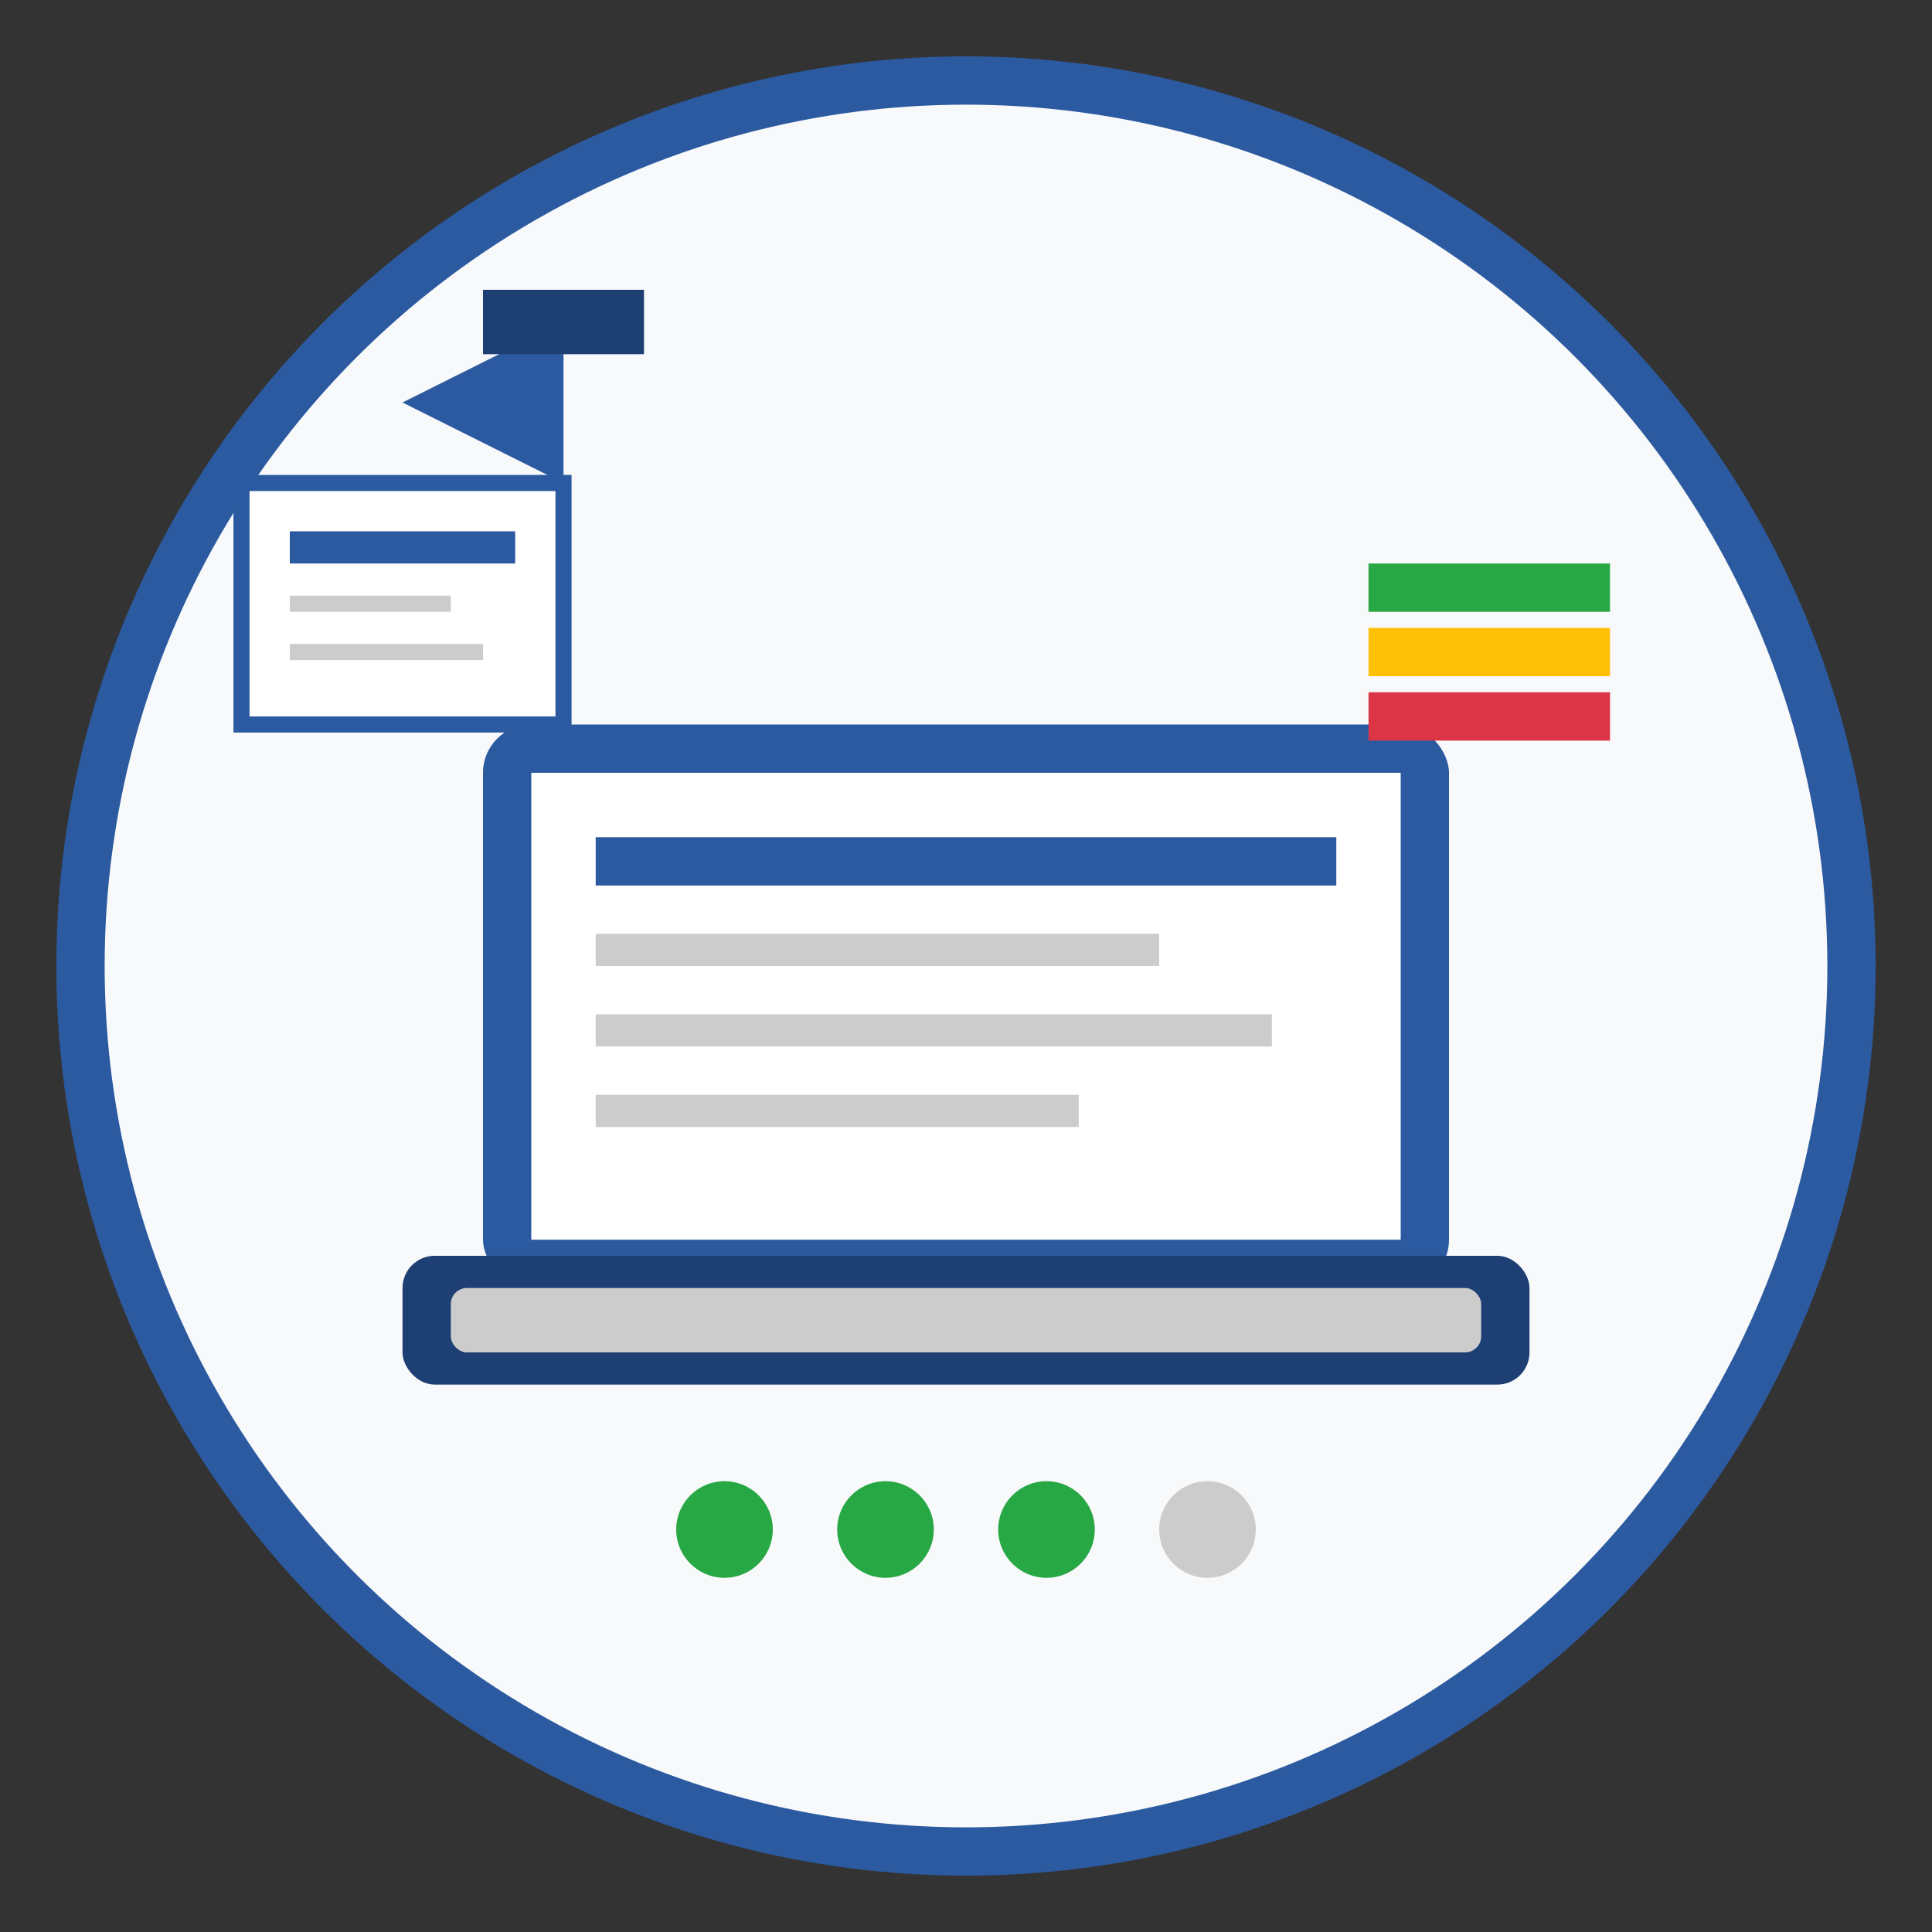
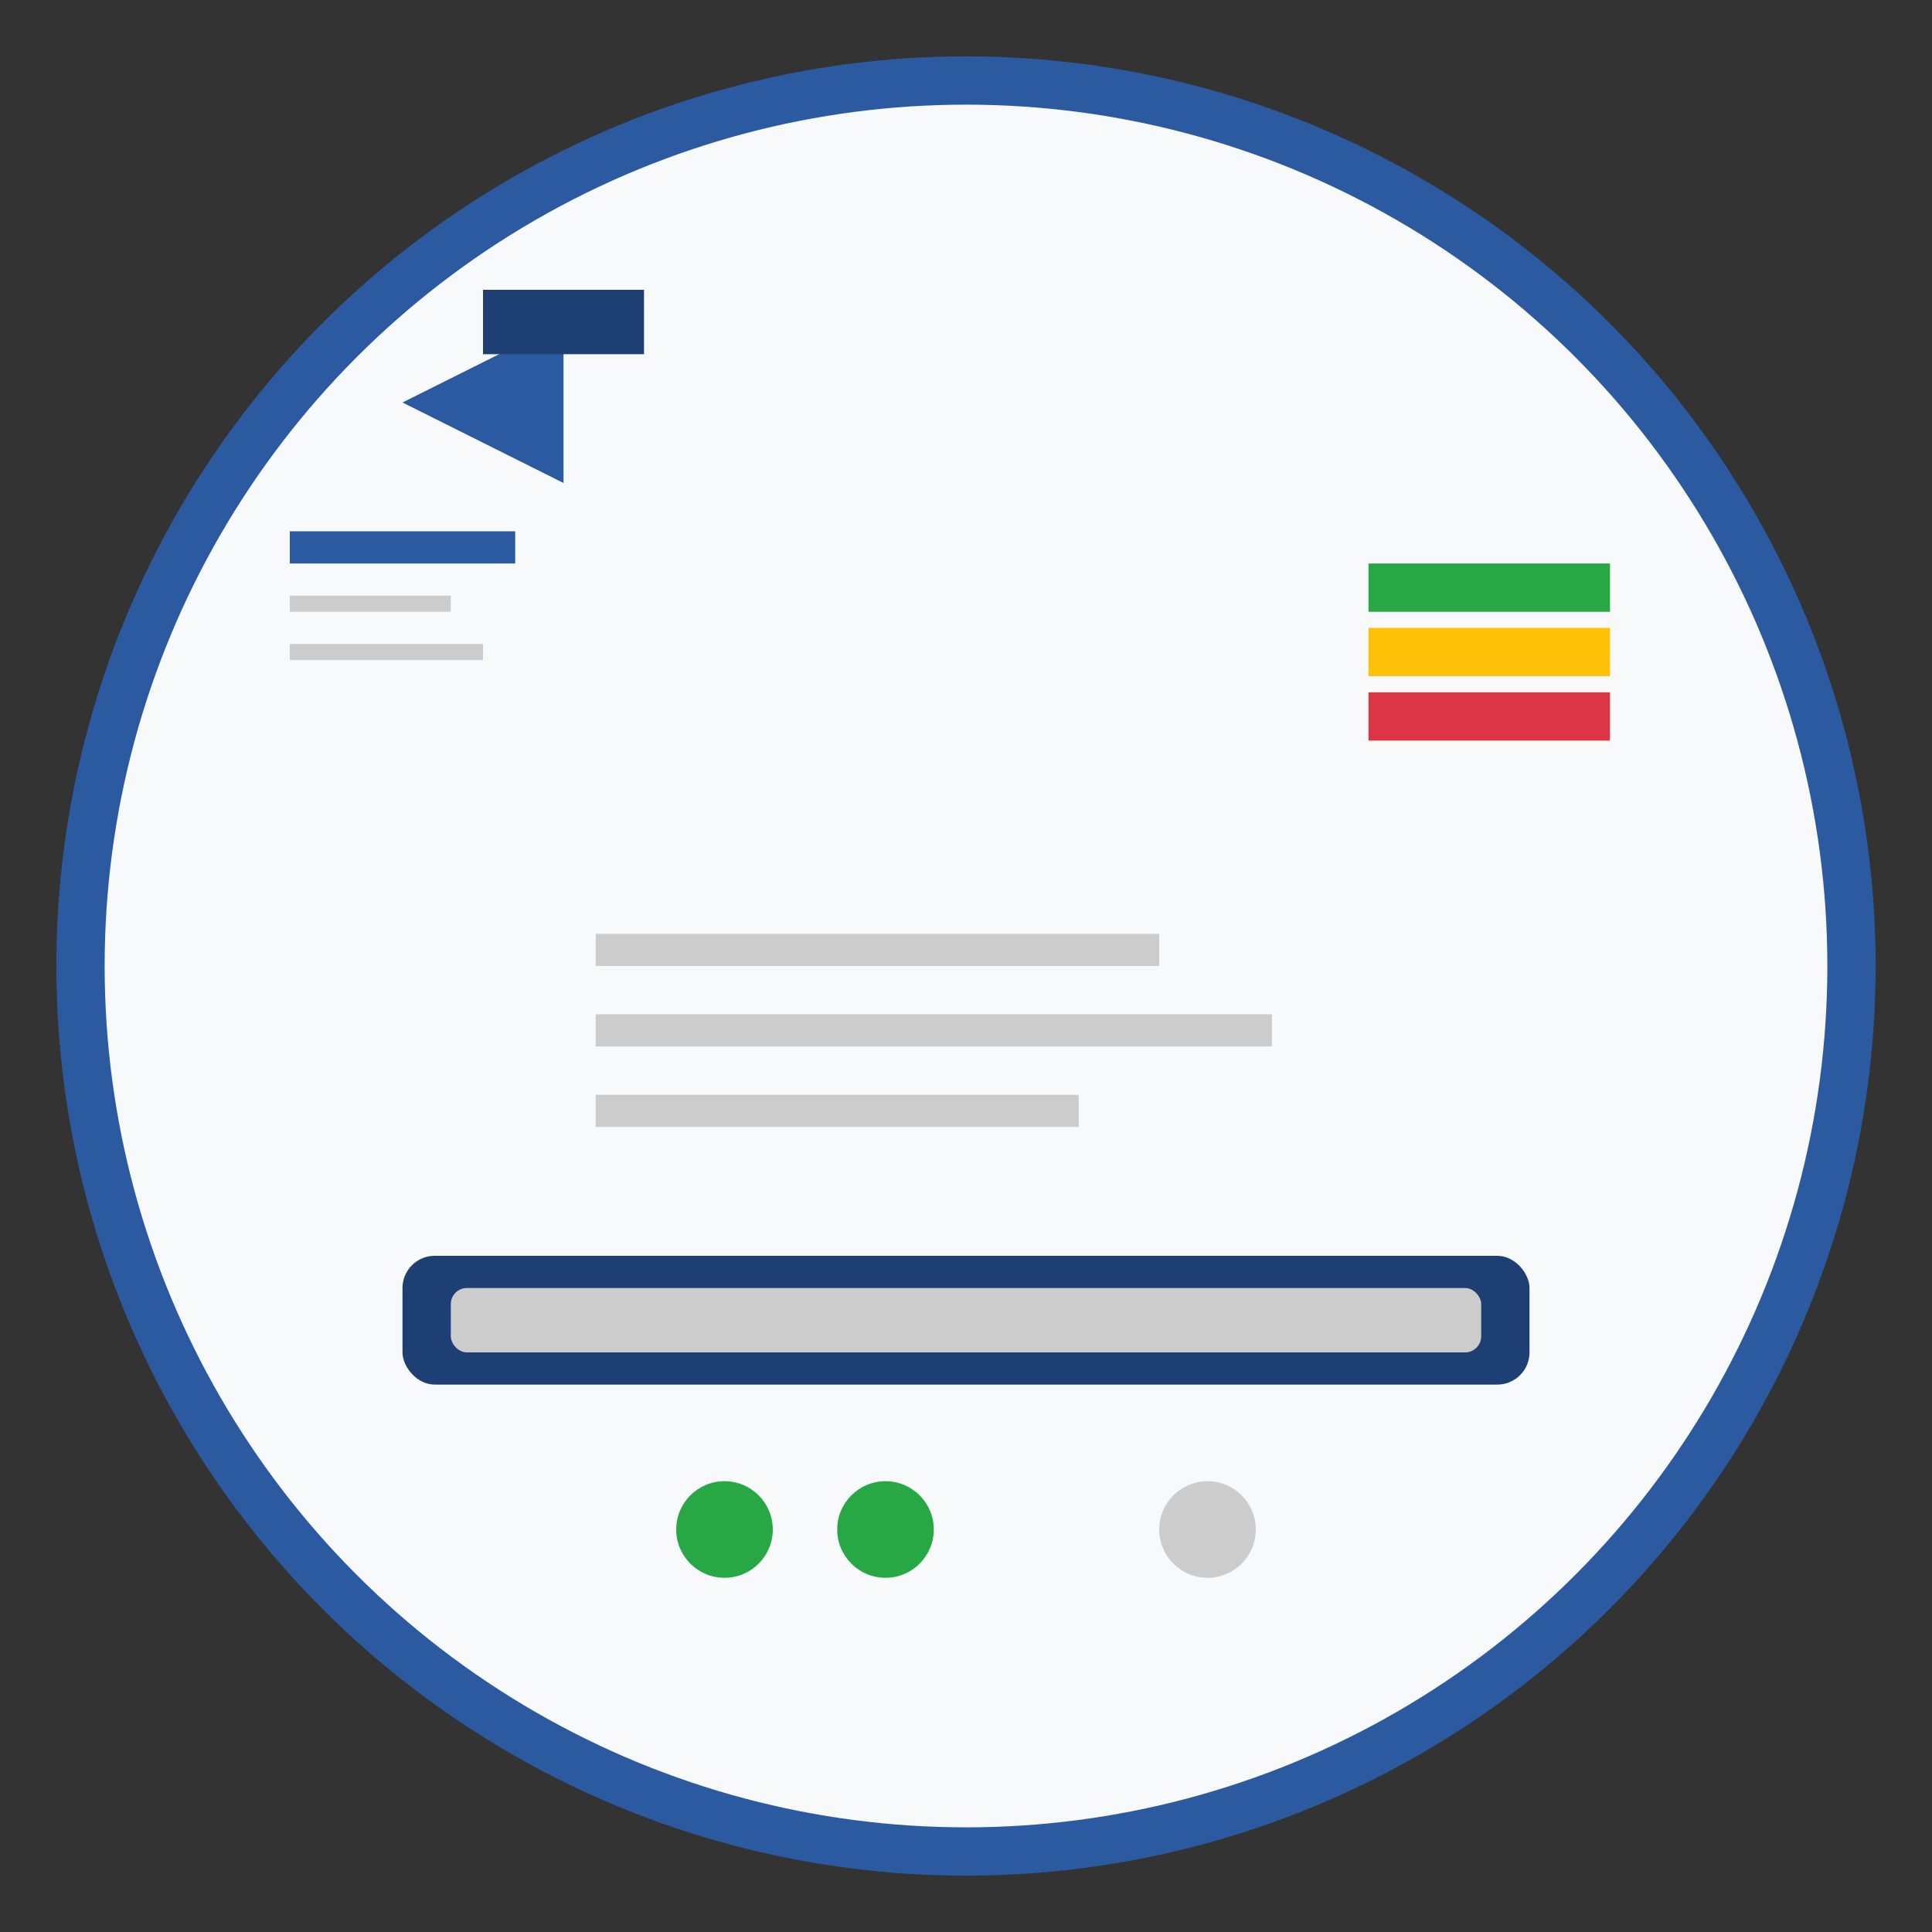
<svg xmlns="http://www.w3.org/2000/svg" width="120" height="120" viewBox="0 0 120 120" fill="none">
  <rect x="0" y="0" width="120" height="120" fill="#333333" stroke="none" />
  <circle cx="60" cy="60" r="55" fill="#f8f9fa" stroke="#2c5aa0" stroke-width="3" />
-   <rect x="30" y="45" width="60" height="35" fill="#2c5aa0" rx="3" />
-   <rect x="33" y="48" width="54" height="29" fill="white" />
-   <rect x="37" y="52" width="46" height="3" fill="#2c5aa0" />
  <rect x="37" y="58" width="35" height="2" fill="#ccc" />
  <rect x="37" y="63" width="42" height="2" fill="#ccc" />
  <rect x="37" y="68" width="30" height="2" fill="#ccc" />
  <rect x="25" y="78" width="70" height="8" fill="#1e3f73" rx="2" />
  <rect x="28" y="80" width="64" height="4" fill="#ccc" rx="1" />
  <rect x="85" y="35" width="15" height="3" fill="#28a745" />
  <rect x="85" y="39" width="15" height="3" fill="#ffc107" />
  <rect x="85" y="43" width="15" height="3" fill="#dc3545" />
-   <rect x="15" y="30" width="20" height="15" fill="white" stroke="#2c5aa0" stroke-width="1" />
  <rect x="18" y="33" width="14" height="2" fill="#2c5aa0" />
  <rect x="18" y="37" width="10" height="1" fill="#ccc" />
  <rect x="18" y="40" width="12" height="1" fill="#ccc" />
  <polygon points="25,25 35,20 35,30" fill="#2c5aa0" />
  <rect x="30" y="18" width="10" height="4" fill="#1e3f73" />
  <circle cx="45" cy="95" r="3" fill="#28a745" />
  <circle cx="55" cy="95" r="3" fill="#28a745" />
-   <circle cx="65" cy="95" r="3" fill="#28a745" />
  <circle cx="75" cy="95" r="3" fill="#ccc" />
</svg>